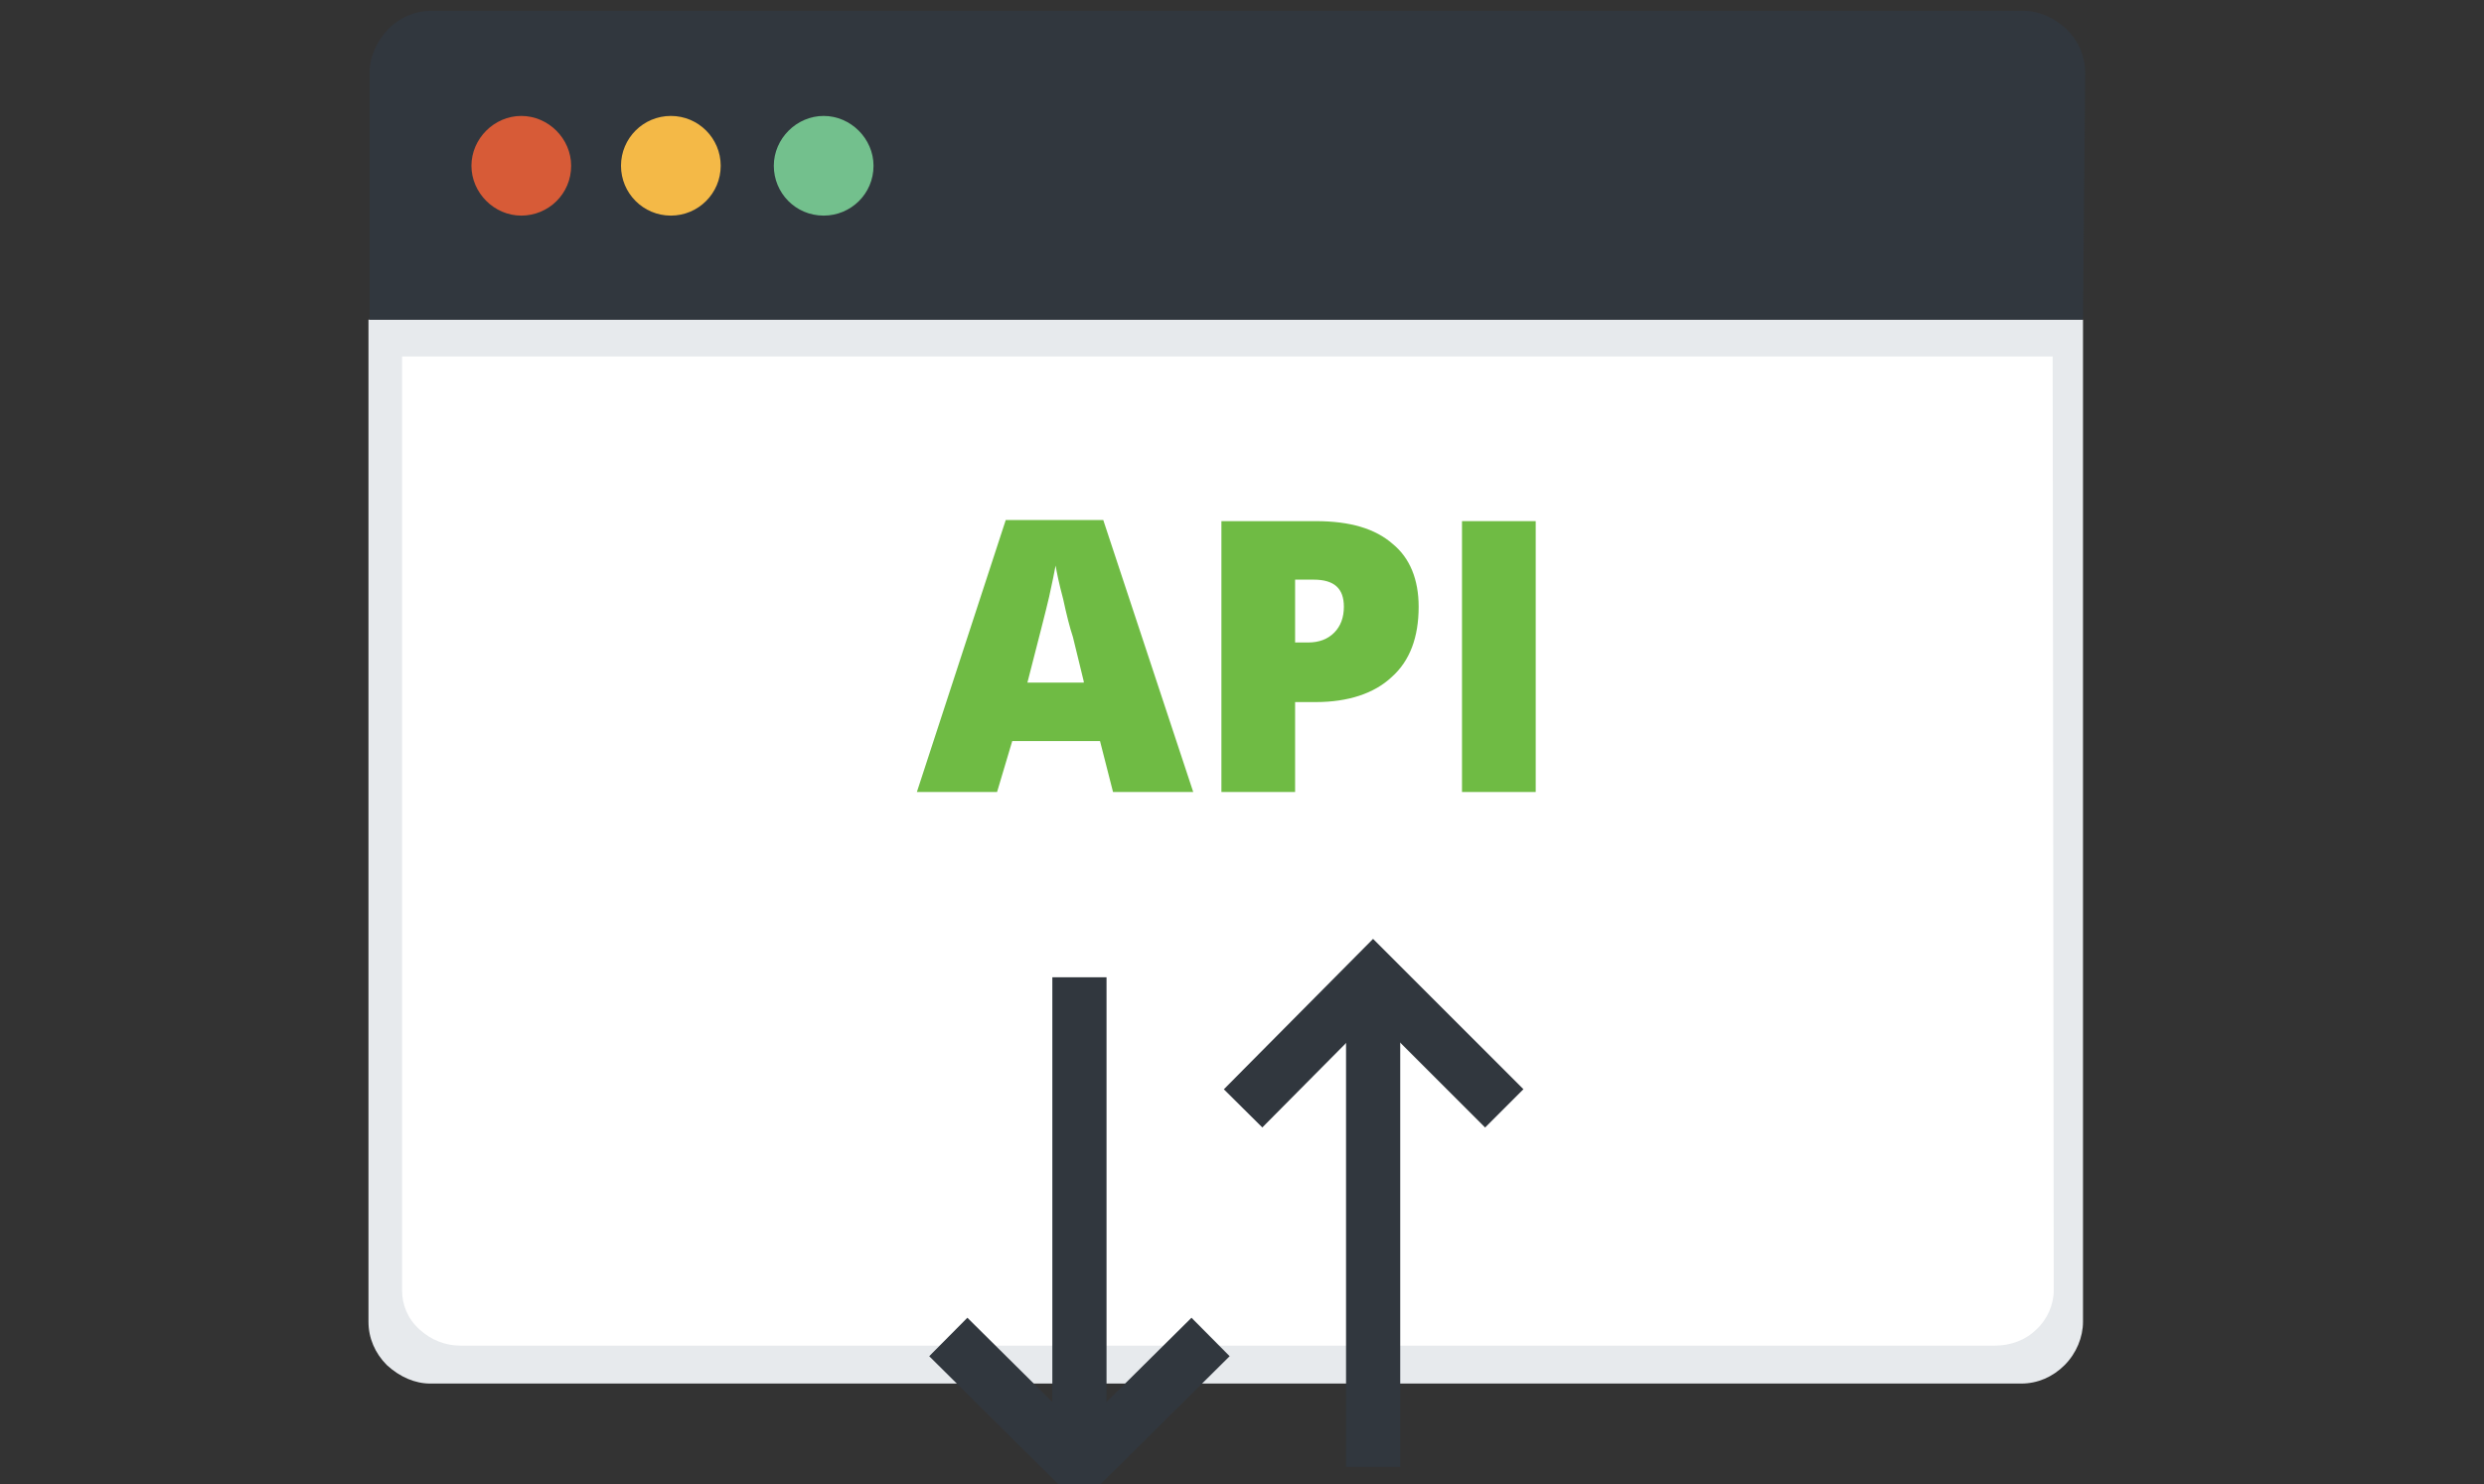
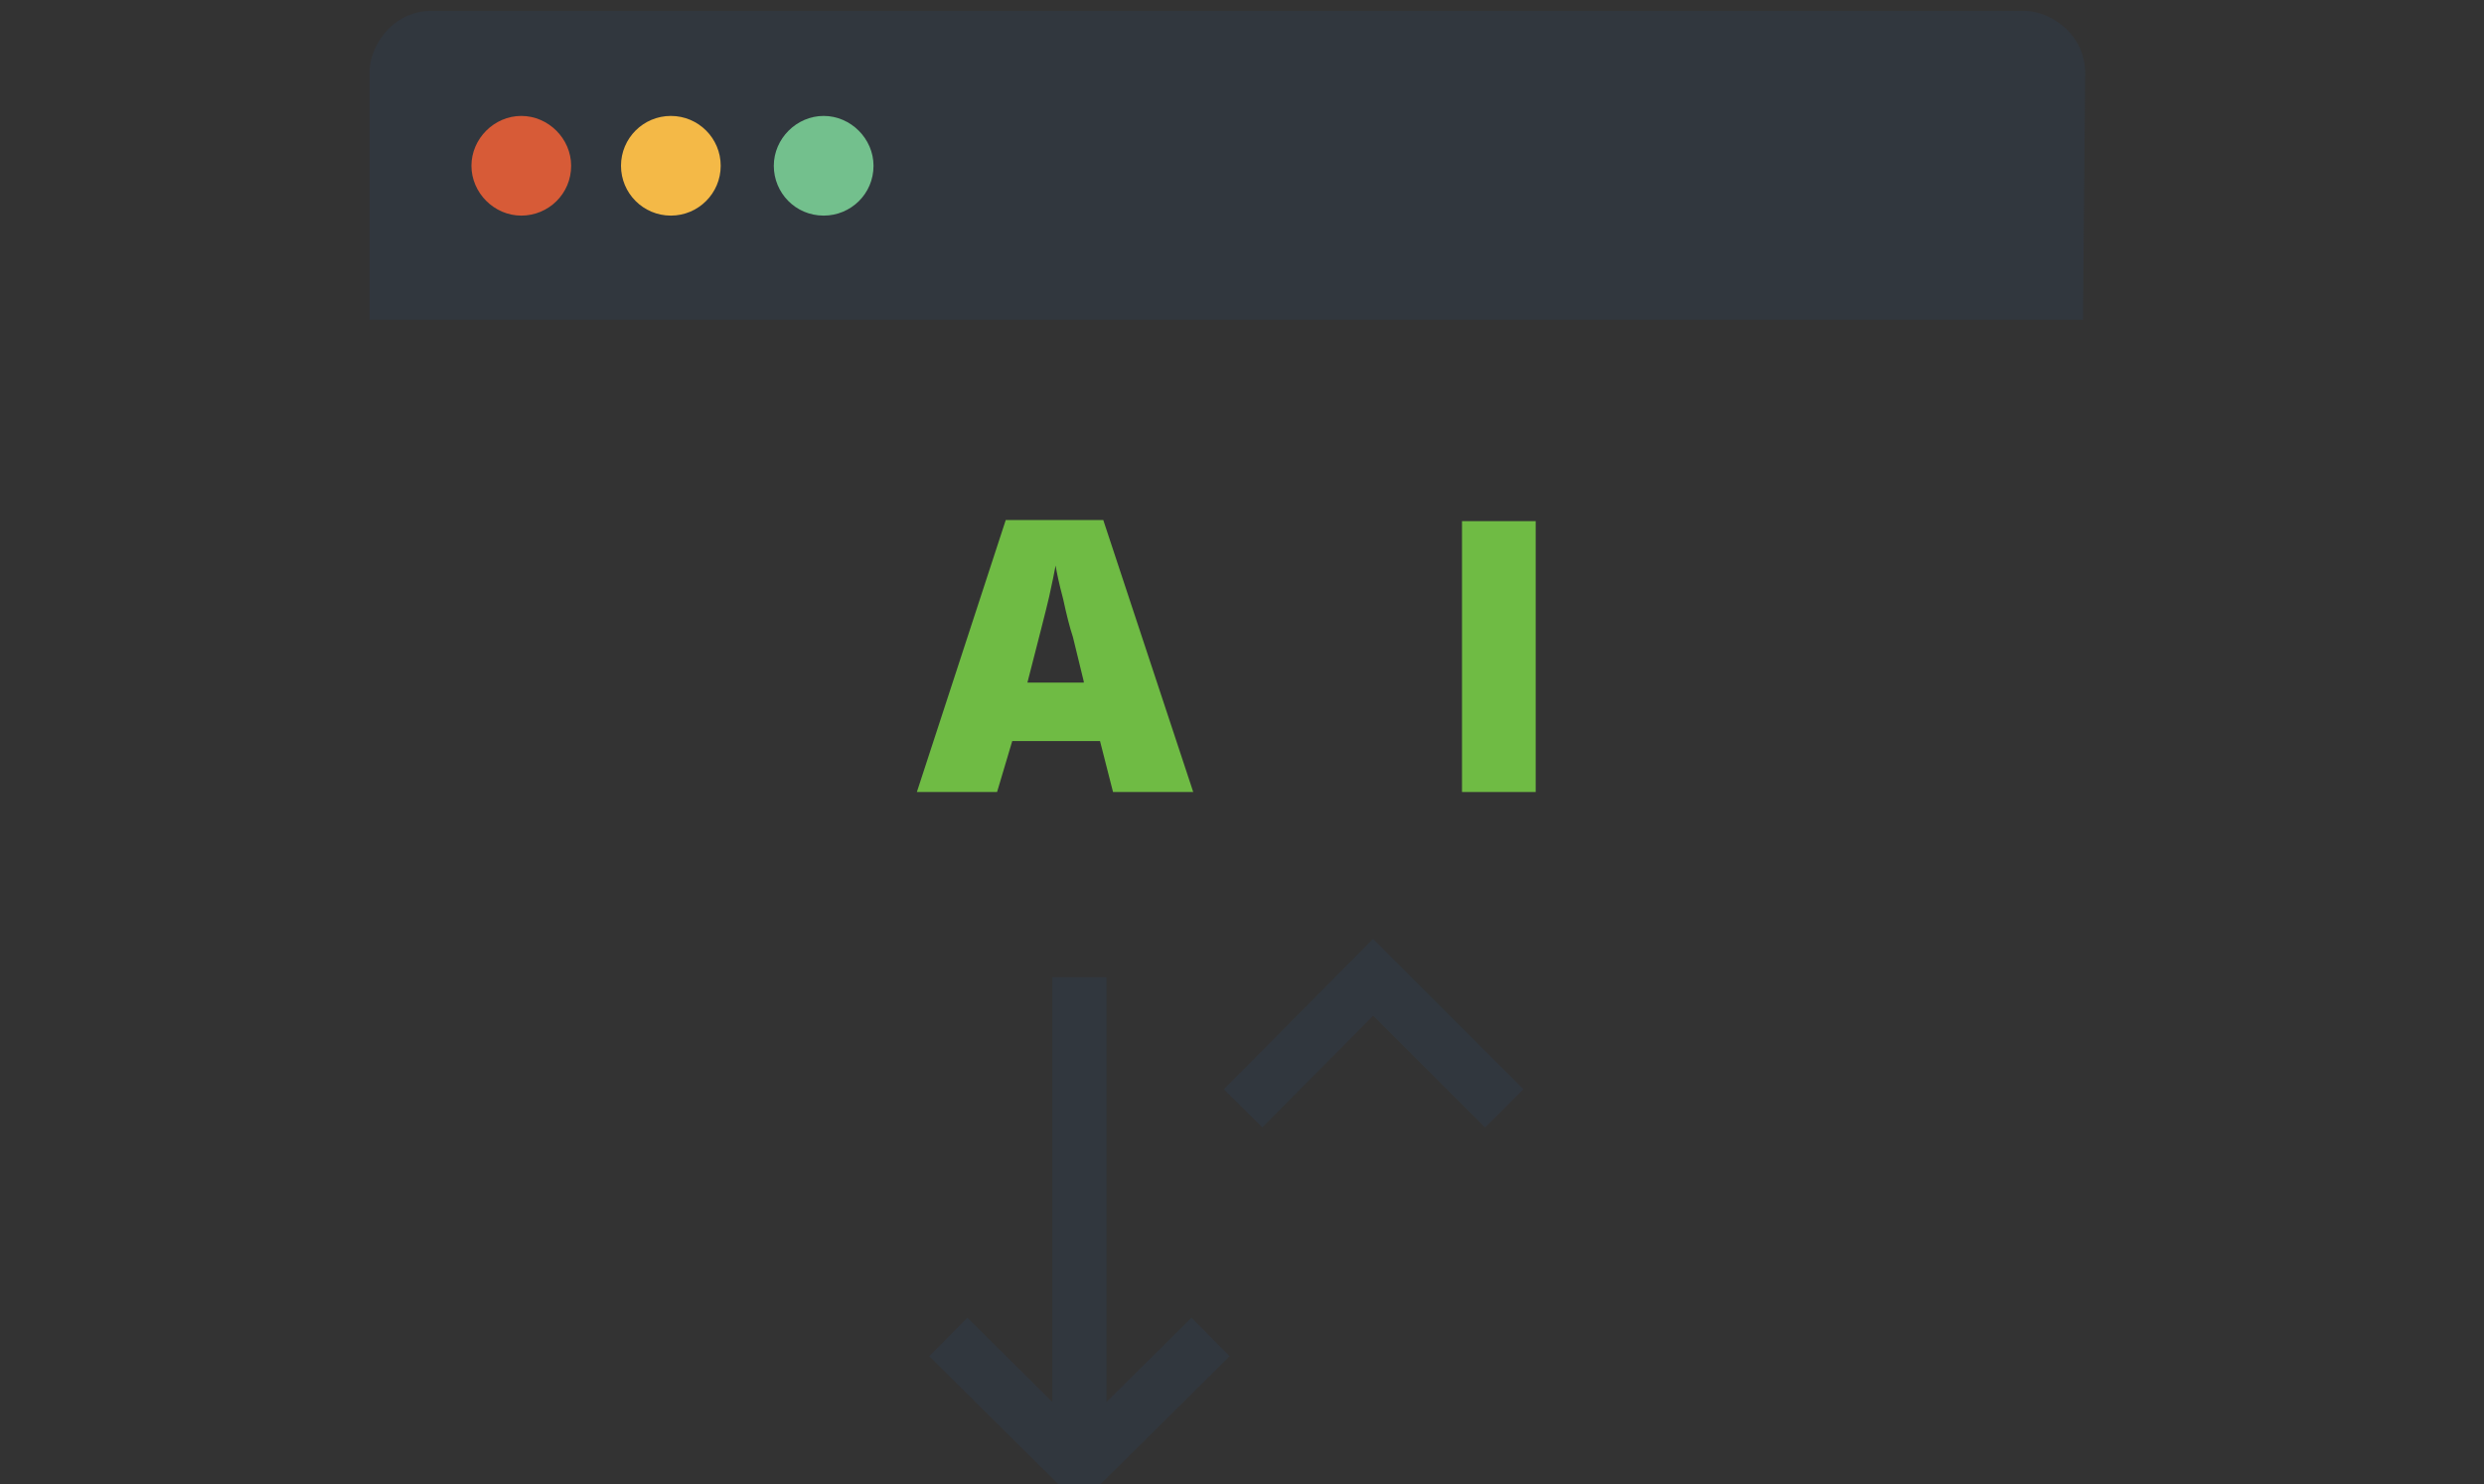
<svg xmlns="http://www.w3.org/2000/svg" version="1.1" id="Layer_1" x="0px" y="0px" width="229.2px" height="137px" viewBox="0 0 229.2 137" style="enable-background:new 0 0 229.2 137;" xml:space="preserve">
  <rect x="0" y="0" width="229.2" height="137" fill="#333333" stroke="none" />
  <style type="text/css">
	.st0{fill:#E7EAED;}
	.st1{fill:#31373E;}
	.st2{fill:#FFFFFF;}
	.st3{fill:#D75B37;}
	.st4{fill:#F4B947;}
	.st5{fill:#73C08D;}
	.st6{fill:none;stroke:#31373E;stroke-width:5;stroke-miterlimit:10;}
	.st7{fill:#6FBB44;}
</style>
  <g>
    <g>
      <g>
        <g>
-           <path class="st0" d="M192.2,122c0,1.4-0.6,2.9-1.7,4s-2.5,1.7-4,1.7H39.7c-1.4,0-2.8-0.6-4-1.7c-1.1-1.1-1.7-2.5-1.7-4V29.5      h158.2V122z" />
          <path class="st1" d="M192.2,29.5H34.1V6.7c0-1.4,0.6-2.8,1.7-4c1.1-1.1,2.5-1.7,4-1.7h146.9c1.4,0,2.8,0.6,4,1.7      c1.1,1.1,1.7,2.5,1.7,4L192.2,29.5L192.2,29.5z" />
-           <path class="st2" d="M189.5,119.1c0,1.3-0.6,2.7-1.6,3.6c-1,1-2.4,1.5-3.8,1.5H42.5c-1.4,0-2.7-0.5-3.8-1.5      c-1.1-1-1.6-2.3-1.6-3.6V32.9h152.3L189.5,119.1L189.5,119.1z" />
        </g>
        <g>
          <path class="st3" d="M52.7,15.3c0,2.6-2.1,4.6-4.6,4.6s-4.6-2.1-4.6-4.6s2.1-4.6,4.6-4.6S52.7,12.8,52.7,15.3z" />
          <circle class="st4" cx="61.9" cy="15.3" r="4.6" />
          <path class="st5" d="M80.6,15.3c0,2.6-2.1,4.6-4.6,4.6c-2.6,0-4.6-2.1-4.6-4.6s2.1-4.6,4.6-4.6C78.5,10.7,80.6,12.8,80.6,15.3z" />
        </g>
      </g>
    </g>
  </g>
  <g>
    <line class="st6" x1="99.6" y1="90.2" x2="99.6" y2="135.4" />
    <polyline class="st6" points="87.5,123.4 99.6,135.4 111.7,123.4  " />
-     <line class="st6" x1="126.7" y1="135.4" x2="126.7" y2="90.2" />
    <polyline class="st6" points="114.7,102.3 126.7,90.2 138.8,102.3  " />
  </g>
  <g>
    <path class="st7" d="M102.7,73.1l-1.2-4.7h-8.1L92,73.1h-7.4L92.8,48h9l8.3,25.1H102.7z M100,62.9L99,58.8   c-0.3-0.9-0.6-2.1-0.9-3.5c-0.4-1.5-0.6-2.5-0.7-3.1c-0.1,0.6-0.3,1.5-0.6,2.9c-0.3,1.3-1,4-2,7.9H100z" />
-     <path class="st7" d="M130.9,56c0,2.8-0.8,5-2.5,6.5c-1.6,1.5-4,2.3-7,2.3h-1.9v8.3h-6.8v-25h8.7c3.2,0,5.5,0.7,7.1,2.1   C130.1,51.5,130.9,53.5,130.9,56z M119.5,59.3h1.2c1,0,1.8-0.3,2.4-0.9s0.9-1.4,0.9-2.4c0-1.7-0.9-2.5-2.8-2.5h-1.7V59.3z" />
    <path class="st7" d="M134.9,73.1v-25h6.8v25H134.9z" />
  </g>
</svg>